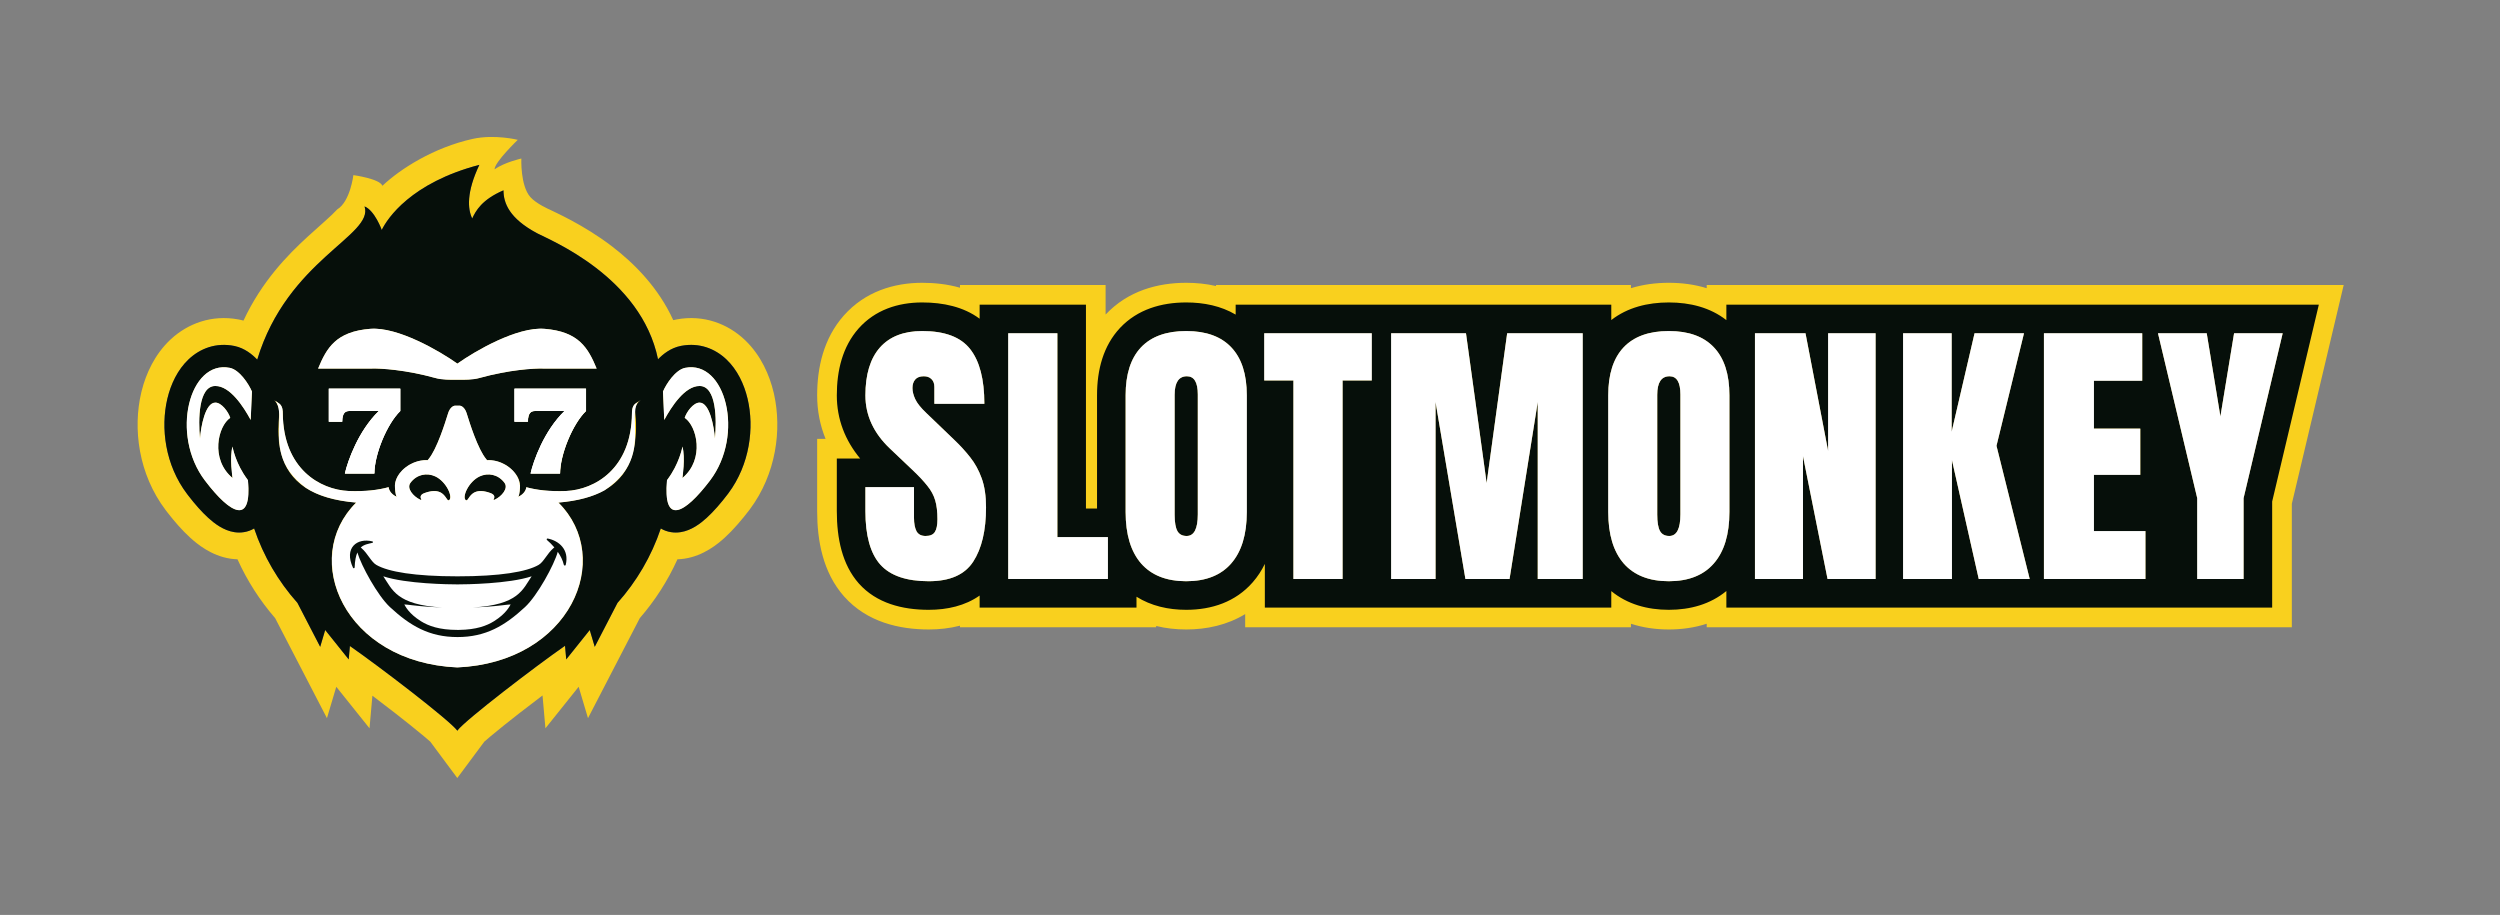
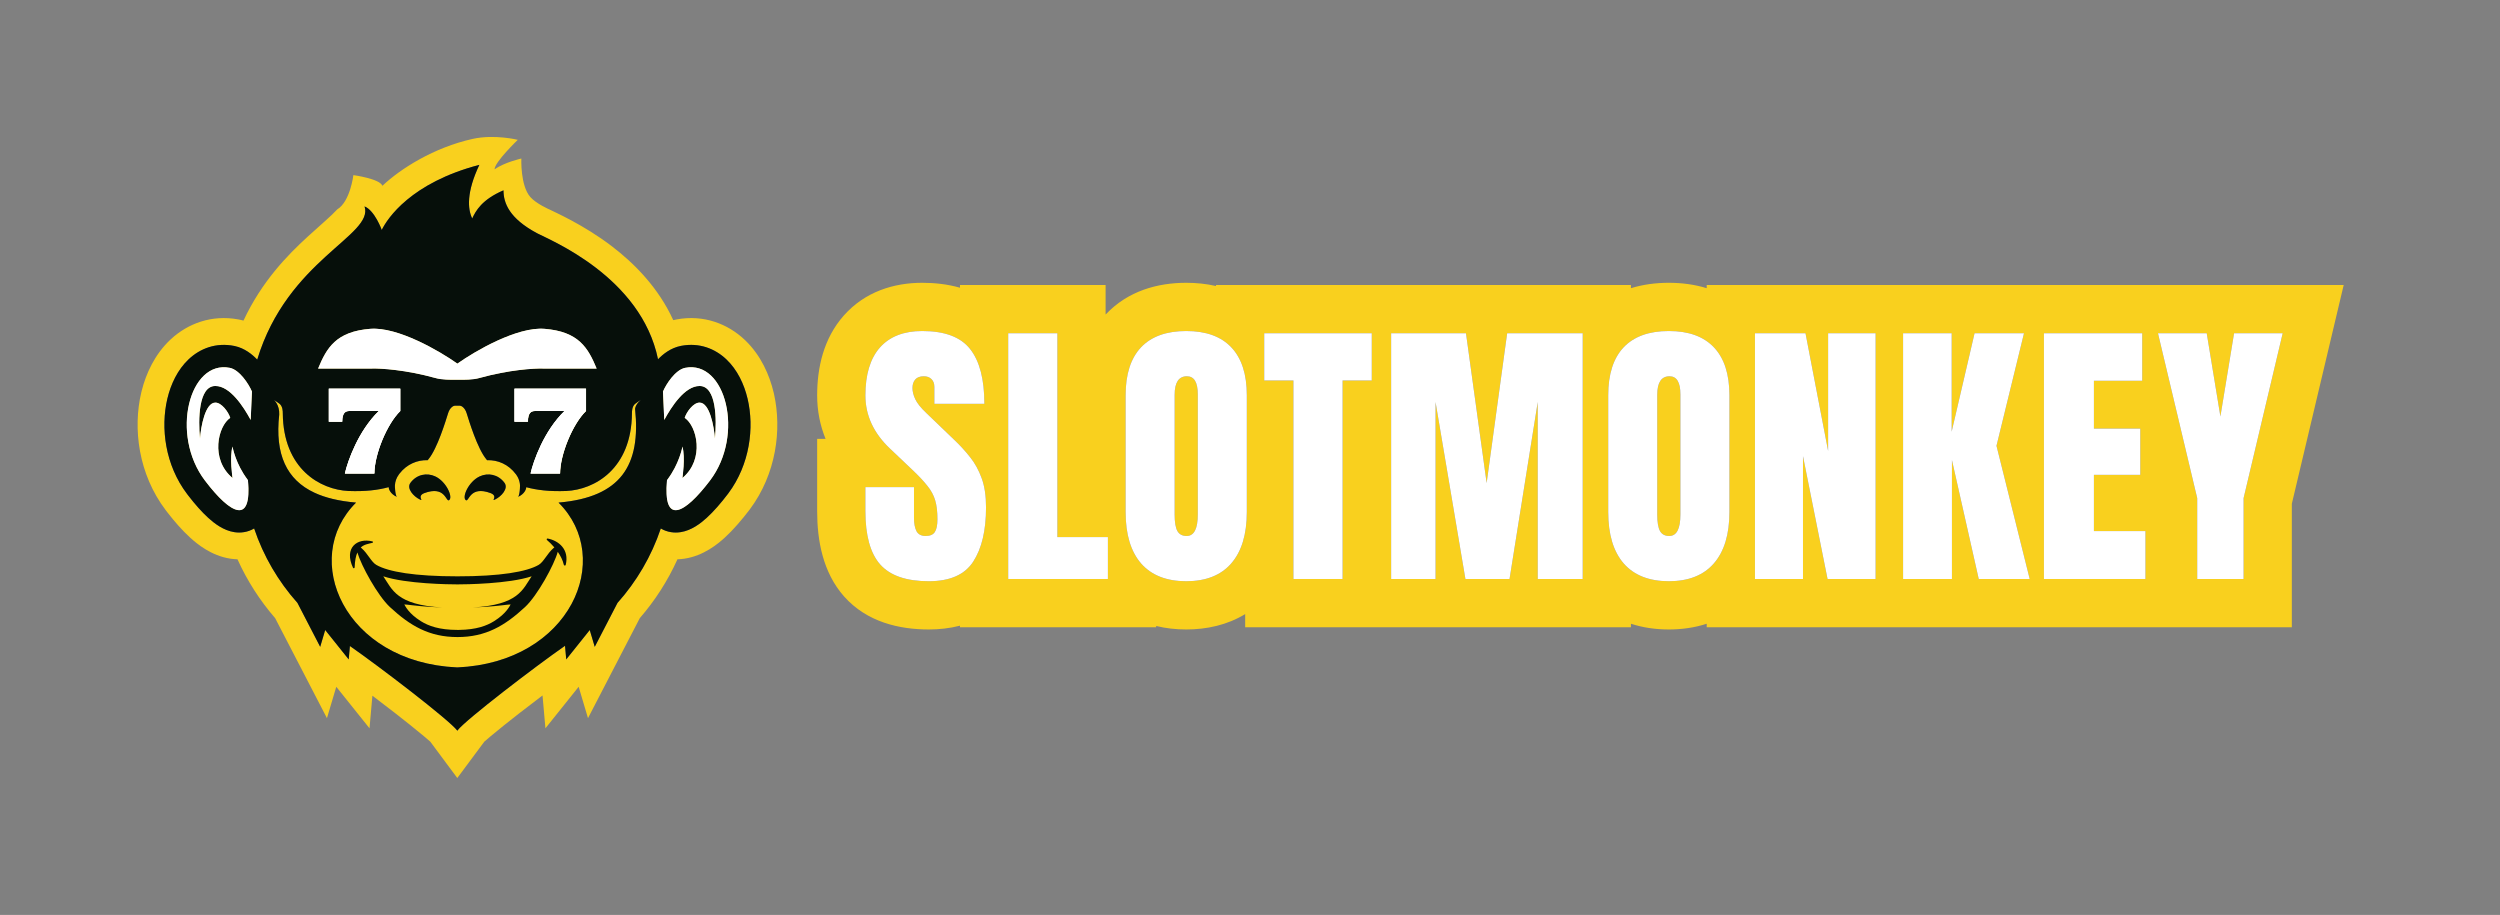
<svg xmlns="http://www.w3.org/2000/svg" width="2798" height="1024" viewBox="0 0 2798 1024" fill="none">
  <rect x="0" y="0" width="2798" height="1024" fill="#808080" stroke="none" />
  <path d="M553.5 189.499C565 181.499 583.5 177.417 583.5 177.417C583.5 177.417 582.16 207.483 593.515 220.5C600.142 228.096 615.167 234.555 615.167 234.555C619.261 236.748 652.761 251.085 685.063 275.816C709.864 294.803 736.858 321.842 753.502 358.299C754.345 358.098 756.596 357.642 757.463 357.469C787.694 351.924 814.649 362.485 833.566 380.406L834.392 381.198C851.611 397.898 861.194 419.52 865.891 439.378L866.321 441.25C875.106 480.733 868.839 530.416 839.139 570.156C830.693 581.269 820.754 592.983 811.141 601.735C803.55 608.645 787.752 621.922 766.258 625.233C763.695 625.627 760.999 625.882 758.206 625.963C747.357 650.002 733.101 672.152 716.062 691.803L658.078 803.764L647.635 768.639L610.447 815.112L607.187 778.348C598.746 784.72 590.068 791.364 581.708 797.87C569.474 807.392 558.146 816.445 549.393 823.775C546.386 826.294 543.944 828.399 542 830.108L511.806 870.765L481.616 830.109C479.693 828.418 477.283 826.34 474.318 823.856C465.618 816.566 454.352 807.561 442.174 798.078C433.852 791.6 425.207 784.981 416.789 778.623L413.557 815.118L376.364 768.64L365.922 803.762L307.934 691.801C290.897 672.151 276.64 650.001 265.792 625.963C262.997 625.882 260.299 625.628 257.734 625.233H257.732C236.238 621.922 220.439 608.646 212.848 601.736L212.847 601.735C203.82 593.516 195.161 583.549 187.181 573.216L187.145 573.169L187.11 573.122L185.639 571.202L185.604 571.158L185.57 571.112C154.768 530.583 148.619 479.454 158.098 439.378L158.56 437.482C163.491 417.835 173.238 396.685 190.423 380.406L191.331 379.557C210.214 362.139 236.792 352.025 266.483 357.461L267.922 357.737L268.051 357.762L268.18 357.789L268.972 357.955L269.097 357.982C270.259 358.235 271.4 358.514 272.519 358.818C292.848 315.238 321.395 285.87 344.489 264.766C360.102 250.498 370.546 241.897 377.487 234.318C392 225.499 395.5 195.999 395.5 195.999C395.5 195.999 425 199.999 428.017 207.933C448.17 188.837 485.565 165.128 528.912 155.475C553.5 150 579.5 156.499 579.5 156.499C579.5 156.499 553.5 181.499 553.5 189.499ZM536.5 184.499C460 204.499 433.5 244.499 427.254 257.362C427.235 257.277 419.423 235.621 408 230.999C418.815 263.508 321.83 290.434 287.887 402.47C282.287 396.604 273.822 389.711 262.721 387.296L262.056 387.158C241.935 383.146 224.06 389.865 211.055 402.185C198.747 413.844 191.155 429.958 187.293 446.284C179.599 478.81 184.771 520.48 209.455 552.959L210.926 554.879C218.286 564.41 225.757 572.917 233.044 579.551C239.872 585.768 250.076 593.7 262.3 595.582C269.045 596.621 277.01 595.873 284.436 591.458C294.881 622.556 311.521 650.81 332.889 674.751L358.36 723.93L363.954 705.117L390.27 738.002L391.598 723.008C425.023 746.271 502.184 805.319 511.616 817.481V818.001C511.675 817.915 511.739 817.825 511.807 817.733C511.876 817.825 511.941 817.915 512 818.001V817.48C521.471 805.272 599.154 745.84 632.378 722.755L633.729 738.002L660.046 705.117L665.639 723.93L691.108 674.753C712.476 650.813 729.116 622.56 739.56 591.464C746.985 595.875 754.947 596.621 761.69 595.582C773.914 593.699 784.118 585.767 790.946 579.551C798.719 572.475 807.275 562.504 815.109 552.197C839.299 519.83 844.33 478.556 836.697 446.284C832.835 429.958 825.243 413.844 812.935 402.185C800.133 390.058 782.612 383.357 762.876 386.977L761.934 387.158C750.746 389.389 742.179 396.193 736.466 402.091C717.681 310.947 618.181 269.794 601.721 261.375L601 260.999C570.2 244.499 563.5 227.499 563.5 212.999C539.124 223.496 532.502 235.999 528.5 244.499C523.3 233.899 522 214.999 536.5 184.499ZM717.383 447.438C717.383 447.438 711.5 452.001 710.779 457.499C717.383 520.499 695.197 556.468 625.116 562.501C688.083 624.97 638.665 741.382 511.807 746.992L510.324 746.921C384.565 740.474 335.778 624.726 398.5 562.501C379.271 560.846 364.096 557.082 352.051 551.499C320.774 537.004 307.5 508.499 312.5 463.999C312.999 453.021 306.624 447.609 306.599 447.588C309.09 449.401 311.58 450.784 313 452.001C316.499 455.001 316.5 460.501 316.5 462.501C317 525.001 358.5 548.001 390 549.501C408.749 550.251 423.405 548.435 435.004 545.202C435.08 547.561 436.952 552.787 444 556.001C442.835 554.23 442.342 550.434 442.139 547.111C441.979 545.782 441.922 544.408 442.003 543.002C442.235 539.098 443.522 534.911 446.525 530.853L447.09 530.107C455.331 519.461 467.099 514.656 478.652 515.032C478.941 514.678 479.223 514.334 479.5 514.001C489.5 502.001 499 470.502 501.5 462.501C503.499 456.103 507.333 454.169 509 454.001H514.779C516.446 454.169 520.28 456.103 522.279 462.501C524.779 470.502 534.279 502.001 544.279 514.001C544.559 514.337 544.843 514.685 545.135 515.041C557.022 514.589 569.163 519.619 577.475 530.853L577.857 531.382C581.636 536.763 582.454 542.262 581.859 547.144C581.655 550.459 581.161 554.236 580 556.001C586.987 552.814 588.888 547.649 588.994 545.263C600.559 548.457 615.148 550.247 633.779 549.501C665.279 548.001 706.779 525.001 707.279 462.501C707.279 460.501 707.28 455.001 710.779 452.001C712.238 450.751 714.825 449.325 717.383 447.438ZM229.358 537.832C190.169 486.268 211.979 402.666 257.166 411.675C268.105 413.858 278.354 429.698 281.995 438.208L280.566 470.037C272.486 455.033 257.498 432.004 241.021 432.002C222.064 432.003 221.809 469.671 223.831 490.765C224.842 477.372 229.697 450.587 241.021 450.585C248.099 450.587 255.683 461.133 257.705 467.661C244.055 476.703 234.955 513.868 260.233 534.961C260.217 534.854 256.703 511.831 260.233 499.805C260.259 499.962 262.644 514.216 272.466 530.066C277.5 537.499 277.5 537.499 277.5 537.499C278.204 542.959 278.709 554.76 276.64 562.2C271.368 581.167 252.17 567.847 229.358 537.832ZM766.823 411.675C812.009 402.666 833.819 486.268 794.631 537.832L793.262 539.618C771.063 568.356 752.53 580.776 747.354 562.223C746 557.368 745.5 547.499 746.5 537.499C746.503 537.495 746.624 537.315 751.534 530.046C761.344 514.206 763.729 499.964 763.756 499.805C767.284 511.826 763.775 534.835 763.756 534.961C789.033 513.868 779.934 476.703 766.284 467.661C768.306 461.133 775.89 450.586 782.968 450.585C794.292 450.587 799.147 477.372 800.158 490.765C802.18 469.671 801.925 432.004 782.968 432.002C766.491 432.003 751.503 455.033 743.423 470.037L741.994 438.208C745.635 429.698 755.884 413.857 766.823 411.675ZM487.112 533.172C477.874 528.871 466.463 530.806 459.387 540.369C454.698 546.706 462.836 555.622 469.876 559.003C475.15 561.536 466 555.501 474.705 551.957C475.413 551.691 476.101 551.45 476.769 551.232C476.769 551.232 479.618 550.32 481.5 549.999C483.786 549.61 486 549.512 487.426 549.62C498.893 550.492 499.808 561.702 502.622 559.785C507.273 556.616 499.657 539.014 487.112 533.172ZM564.613 540.369C557.537 530.806 546.125 528.872 536.888 533.172C524.342 539.014 516.726 556.617 521.378 559.785C524.191 561.7 525.106 550.492 536.573 549.62C536.573 549.62 538.665 549.528 540 549.62C542.886 549.821 547.231 551.233 547.231 551.233C547.899 551.45 548.587 551.691 549.295 551.957C557.999 555.502 548.849 561.537 554.124 559.003C561.163 555.622 569.301 546.706 564.613 540.369ZM448 435.001V460.001C433 474.502 419 508.802 419 530.001H386C389.167 515.835 401.2 482.001 424 460.001H391C387 460.002 383 461.502 383 472.001H368V435.001H448ZM656 435.001V460.001C641 474.502 627 508.802 627 530.001H594C597.167 515.835 609.2 482.001 632 460.001H599C595 460.002 591 461.502 591 472.001H576V435.001H656ZM511.889 406.966C531.685 392.905 578.594 365.611 609.279 368.001C647.778 371.002 658.279 389.502 667.779 412.501H607.779C597.945 412.168 569.978 413.802 536.779 423.001C528.885 425.369 517.582 425.011 512 425.001C506.418 425.011 494.894 425.369 487 423.001C453.801 413.802 425.834 412.168 416 412.501H356C365.5 389.502 376.001 371.002 414.5 368.001C445.185 365.611 492.094 392.906 511.889 406.966Z" fill="#F9D01E" />
  <path d="M459.387 540.37C466.463 530.806 477.874 528.872 487.112 533.173C499.657 539.014 507.273 556.617 502.622 559.786C499.003 562.25 498.526 543.003 474.705 551.958C466 555.502 475.15 561.537 469.876 559.004C462.836 555.623 454.698 546.707 459.387 540.37Z" fill="#060F0A" />
  <path d="M536.888 533.173C546.126 528.872 557.537 530.806 564.613 540.37C569.301 546.707 561.163 555.622 554.124 559.004C548.849 561.538 557.999 555.502 549.295 551.958C525.474 543.002 524.996 562.249 521.378 559.786C516.726 556.618 524.342 539.014 536.888 533.173Z" fill="#060F0A" />
-   <path fill-rule="evenodd" clip-rule="evenodd" d="M536.5 184.5C522 215 523.3 233.9 528.5 244.5C532.502 236 539.124 223.497 563.5 213C563.5 227.5 570.2 244.5 601 261C615.001 268.5 717.383 309.5 736.466 402.092C742.179 396.193 750.746 389.39 761.934 387.158L762.876 386.978C782.612 383.357 800.133 390.058 812.935 402.186C825.243 413.845 832.835 429.958 836.697 446.284C844.331 478.556 839.299 519.831 815.109 552.197L814.535 552.96C806.701 563.267 798.719 572.476 790.946 579.552C784.118 585.768 773.914 593.7 761.69 595.583C754.947 596.621 746.985 595.875 739.56 591.465C729.116 622.561 712.476 650.813 691.108 674.754L665.64 723.931L660.046 705.117L633.729 738.003L632.378 722.756C599.154 745.841 521.471 805.272 512 817.48V818.002C511.941 817.916 511.876 817.826 511.807 817.733C511.739 817.826 511.675 817.916 511.616 818.002V817.481C502.184 805.32 425.023 746.272 391.599 723.009L390.27 738.003L363.954 705.117L358.36 723.931L332.89 674.752C311.521 650.81 294.881 622.557 284.436 591.459C277.01 595.874 269.046 596.622 262.3 595.583C250.076 593.7 239.873 585.768 233.044 579.552C225.757 572.918 218.286 564.41 210.926 554.88L209.455 552.96C184.771 520.481 179.599 478.81 187.293 446.284C191.155 429.958 198.747 413.845 211.055 402.186C224.06 389.866 241.935 383.146 262.056 387.158L262.721 387.297C273.822 389.712 282.287 396.605 287.887 402.471C321.83 290.435 418.815 263.509 408 231C419.423 235.621 427.235 257.278 427.254 257.362C433.5 244.5 460 204.5 536.5 184.5ZM717.383 447.438C714.825 449.325 712.238 450.752 710.779 452.002C707.28 455.002 707.279 460.502 707.279 462.502C706.779 525.001 665.279 548.002 633.779 549.502C615.148 550.247 600.559 548.458 588.994 545.264C588.888 547.65 586.987 552.814 580 556.002C581.161 554.236 581.655 550.46 581.859 547.145C582.454 542.263 581.636 536.763 577.857 531.383L577.475 530.854C569.163 519.619 557.022 514.59 545.135 515.042C544.843 514.685 544.559 514.338 544.279 514.002C534.279 502.002 524.779 470.502 522.279 462.502C520.28 456.103 516.446 454.169 514.779 454.002H509C507.333 454.169 503.5 456.103 501.5 462.502C499 470.502 489.5 502.002 479.5 514.002C479.223 514.335 478.941 514.679 478.652 515.032C467.099 514.657 455.331 519.462 447.09 530.107L446.525 530.854C443.522 534.912 442.237 539.052 442.005 542.956L442.003 542.958C442.003 542.973 442.003 542.988 442.003 543.003C441.922 544.408 441.979 545.782 442.139 547.111C442.342 550.435 442.835 554.231 444 556.002C436.952 552.787 435.08 547.562 435.004 545.203C423.405 548.435 408.749 550.252 390 549.502C358.5 548.002 317 525.001 316.5 462.502C316.5 460.502 316.499 455.002 313 452.002C311.58 450.785 309.09 449.402 306.599 447.589C306.599 447.589 313 453 312.5 464C307.5 508.5 320.774 537.004 352.051 551.5C364.096 557.083 379.271 560.846 398.5 562.502C335.532 624.97 384.95 741.383 511.807 746.992C638.665 741.383 688.083 624.971 625.116 562.502C695.197 556.468 717.383 520.5 710.779 457.5C711.5 452.002 717.383 447.438 717.383 447.438ZM257.166 411.676C211.979 402.666 190.169 486.269 229.358 537.833C252.17 567.847 271.368 581.168 276.641 562.2C278.709 554.76 278.204 542.96 277.5 537.5C277.5 537.5 277.5 537.5 272.466 530.066C262.644 514.216 260.259 499.961 260.233 499.806C256.703 511.832 260.217 534.855 260.233 534.962C234.955 513.868 244.055 476.704 257.705 467.662C255.683 461.133 248.099 450.587 241.021 450.586C229.697 450.587 224.842 477.373 223.831 490.766C221.809 469.672 222.064 432.004 241.021 432.003C257.498 432.004 272.487 455.033 280.566 470.038L281.995 438.209C278.354 429.699 268.105 413.858 257.166 411.676ZM794.631 537.833C833.82 486.269 812.01 402.667 766.823 411.676C755.884 413.858 745.636 429.698 741.994 438.209L743.423 470.038C751.503 455.033 766.491 432.004 782.968 432.003C801.925 432.004 802.18 469.672 800.158 490.766C799.147 477.373 794.292 450.587 782.968 450.586C775.89 450.587 768.306 461.133 766.284 467.662C779.934 476.704 789.033 513.868 763.756 534.962C763.775 534.838 767.285 511.827 763.756 499.806C763.729 499.965 761.344 514.207 751.534 530.047C746.5 537.5 746.5 537.5 746.5 537.5C745.5 547.5 746 557.368 747.354 562.224C752.531 580.777 771.063 568.356 793.262 539.619L794.631 537.833ZM368 472.002H383C383 461.503 387 460.002 391 460.002H424C401.2 482.002 389.167 515.835 386 530.002H419C419 508.802 433 474.502 448 460.002V435.002H368V472.002ZM576 472.002H591C591 461.503 595 460.002 599 460.002H632C609.2 482.002 597.167 515.835 594 530.002H627C627 508.802 641 474.502 656 460.002V435.002H576V472.002ZM609.279 368.002C578.594 365.611 531.795 392.829 512 406.89V407.045C511.964 407.019 511.926 406.993 511.89 406.967C511.853 406.993 511.815 407.019 511.779 407.045V406.89C491.984 392.829 445.185 365.611 414.5 368.002C376.001 371.002 365.5 389.502 356 412.502H416C425.834 412.169 453.801 413.802 487 423.002C494.894 425.37 506.197 425.013 511.779 425.003L512 425.002C517.582 425.012 528.885 425.37 536.779 423.002C569.978 413.802 597.945 412.169 607.779 412.502H667.779C658.279 389.502 647.778 371.002 609.279 368.002Z" fill="#060F0A" />
-   <path fill-rule="evenodd" clip-rule="evenodd" d="M308.248 448.735C308.799 449.105 309.339 449.456 309.854 449.791C311.11 450.608 312.221 451.331 313.005 452.003C316.505 455.003 316.505 460.503 316.505 462.503C317.005 525.004 358.505 548.005 390.005 549.505C408.754 550.255 423.408 548.44 435.007 545.208C435.084 547.567 436.959 552.791 444.005 556.005C442.276 553.376 442.023 546.287 442.006 542.902C442.028 542.015 442.532 531.724 454.005 523.004C466.505 513.504 478.651 515.04 478.651 515.04C478.942 514.684 479.226 514.339 479.505 514.004C489.062 502.536 498.162 473.256 501.132 463.701L501.304 463.148C501.375 462.919 501.442 462.704 501.505 462.503C503.505 456.103 507.338 454.17 509.005 454.003H514.784C516.451 454.17 520.284 456.103 522.284 462.503C522.395 462.858 522.519 463.258 522.657 463.701C525.627 473.256 534.727 502.536 544.284 514.004C544.563 514.339 544.847 514.684 545.138 515.04C545.138 515.04 557.284 513.504 569.784 523.004C581.784 532.124 581.784 542.964 581.784 542.964C581.857 542.99 581.93 543.017 582.003 543.043C581.979 546.481 581.71 553.412 580.005 556.005C586.991 552.818 588.893 547.656 589 545.268C600.565 548.463 615.153 550.25 633.784 549.505C665.284 548.005 706.784 525.004 707.284 462.503C707.284 460.503 707.284 455.003 710.784 452.003C711.568 451.331 712.679 450.608 713.936 449.791C713.97 449.768 714.005 449.746 714.04 449.723C710.05 455.687 710.336 464.608 710.674 475.137C711.37 496.813 712.284 525.302 676.571 548.833C663.787 555.893 647.045 560.598 624.931 562.505C687.793 624.975 638.458 741.392 511.814 747C385.171 741.392 335.836 624.975 398.697 562.505C373.838 560.361 355.766 554.682 342.476 546.095C310.796 523.12 311.667 495.978 312.335 475.137C312.692 464.009 312.992 454.677 308.248 448.735ZM471.386 558.718C470.735 557.213 469.399 554.123 474.71 551.961C491.478 545.656 496.679 553.327 499.551 557.563C500.759 559.345 501.555 560.519 502.627 559.789C507.279 556.621 499.663 539.017 487.117 533.176C477.879 528.874 466.468 530.808 459.391 540.372C454.702 546.71 462.841 555.625 469.881 559.007C471.938 559.995 471.802 559.68 471.386 558.718ZM552.624 558.718C553.275 557.213 554.611 554.123 549.3 551.961C532.531 545.656 527.33 553.327 524.459 557.563C523.251 559.345 522.455 560.519 521.383 559.789C516.73 556.621 524.346 539.017 536.892 533.176C546.13 528.874 557.542 530.808 564.618 540.372C569.307 546.71 561.168 555.625 554.129 559.007C552.072 559.995 552.208 559.68 552.624 558.718Z" fill="white" />
+   <path fill-rule="evenodd" clip-rule="evenodd" d="M536.5 184.5C522 215 523.3 233.9 528.5 244.5C532.502 236 539.124 223.497 563.5 213C563.5 227.5 570.2 244.5 601 261C615.001 268.5 717.383 309.5 736.466 402.092C742.179 396.193 750.746 389.39 761.934 387.158L762.876 386.978C782.612 383.357 800.133 390.058 812.935 402.186C825.243 413.845 832.835 429.958 836.697 446.284C844.331 478.556 839.299 519.831 815.109 552.197L814.535 552.96C806.701 563.267 798.719 572.476 790.946 579.552C784.118 585.768 773.914 593.7 761.69 595.583C754.947 596.621 746.985 595.875 739.56 591.465C729.116 622.561 712.476 650.813 691.108 674.754L665.64 723.931L660.046 705.117L633.729 738.003L632.378 722.756C599.154 745.841 521.471 805.272 512 817.48C511.941 817.916 511.876 817.826 511.807 817.733C511.739 817.826 511.675 817.916 511.616 818.002V817.481C502.184 805.32 425.023 746.272 391.599 723.009L390.27 738.003L363.954 705.117L358.36 723.931L332.89 674.752C311.521 650.81 294.881 622.557 284.436 591.459C277.01 595.874 269.046 596.622 262.3 595.583C250.076 593.7 239.873 585.768 233.044 579.552C225.757 572.918 218.286 564.41 210.926 554.88L209.455 552.96C184.771 520.481 179.599 478.81 187.293 446.284C191.155 429.958 198.747 413.845 211.055 402.186C224.06 389.866 241.935 383.146 262.056 387.158L262.721 387.297C273.822 389.712 282.287 396.605 287.887 402.471C321.83 290.435 418.815 263.509 408 231C419.423 235.621 427.235 257.278 427.254 257.362C433.5 244.5 460 204.5 536.5 184.5ZM717.383 447.438C714.825 449.325 712.238 450.752 710.779 452.002C707.28 455.002 707.279 460.502 707.279 462.502C706.779 525.001 665.279 548.002 633.779 549.502C615.148 550.247 600.559 548.458 588.994 545.264C588.888 547.65 586.987 552.814 580 556.002C581.161 554.236 581.655 550.46 581.859 547.145C582.454 542.263 581.636 536.763 577.857 531.383L577.475 530.854C569.163 519.619 557.022 514.59 545.135 515.042C544.843 514.685 544.559 514.338 544.279 514.002C534.279 502.002 524.779 470.502 522.279 462.502C520.28 456.103 516.446 454.169 514.779 454.002H509C507.333 454.169 503.5 456.103 501.5 462.502C499 470.502 489.5 502.002 479.5 514.002C479.223 514.335 478.941 514.679 478.652 515.032C467.099 514.657 455.331 519.462 447.09 530.107L446.525 530.854C443.522 534.912 442.237 539.052 442.005 542.956L442.003 542.958C442.003 542.973 442.003 542.988 442.003 543.003C441.922 544.408 441.979 545.782 442.139 547.111C442.342 550.435 442.835 554.231 444 556.002C436.952 552.787 435.08 547.562 435.004 545.203C423.405 548.435 408.749 550.252 390 549.502C358.5 548.002 317 525.001 316.5 462.502C316.5 460.502 316.499 455.002 313 452.002C311.58 450.785 309.09 449.402 306.599 447.589C306.599 447.589 313 453 312.5 464C307.5 508.5 320.774 537.004 352.051 551.5C364.096 557.083 379.271 560.846 398.5 562.502C335.532 624.97 384.95 741.383 511.807 746.992C638.665 741.383 688.083 624.971 625.116 562.502C695.197 556.468 717.383 520.5 710.779 457.5C711.5 452.002 717.383 447.438 717.383 447.438ZM257.166 411.676C211.979 402.666 190.169 486.269 229.358 537.833C252.17 567.847 271.368 581.168 276.641 562.2C278.709 554.76 278.204 542.96 277.5 537.5C277.5 537.5 277.5 537.5 272.466 530.066C262.644 514.216 260.259 499.961 260.233 499.806C256.703 511.832 260.217 534.855 260.233 534.962C234.955 513.868 244.055 476.704 257.705 467.662C255.683 461.133 248.099 450.587 241.021 450.586C229.697 450.587 224.842 477.373 223.831 490.766C221.809 469.672 222.064 432.004 241.021 432.003C257.498 432.004 272.487 455.033 280.566 470.038L281.995 438.209C278.354 429.699 268.105 413.858 257.166 411.676ZM794.631 537.833C833.82 486.269 812.01 402.667 766.823 411.676C755.884 413.858 745.636 429.698 741.994 438.209L743.423 470.038C751.503 455.033 766.491 432.004 782.968 432.003C801.925 432.004 802.18 469.672 800.158 490.766C799.147 477.373 794.292 450.587 782.968 450.586C775.89 450.587 768.306 461.133 766.284 467.662C779.934 476.704 789.033 513.868 763.756 534.962C763.775 534.838 767.285 511.827 763.756 499.806C763.729 499.965 761.344 514.207 751.534 530.047C746.5 537.5 746.5 537.5 746.5 537.5C745.5 547.5 746 557.368 747.354 562.224C752.531 580.777 771.063 568.356 793.262 539.619L794.631 537.833ZM368 472.002H383C383 461.503 387 460.002 391 460.002H424C401.2 482.002 389.167 515.835 386 530.002H419C419 508.802 433 474.502 448 460.002V435.002H368V472.002ZM576 472.002H591C591 461.503 595 460.002 599 460.002H632C609.2 482.002 597.167 515.835 594 530.002H627C627 508.802 641 474.502 656 460.002V435.002H576V472.002ZM609.279 368.002C578.594 365.611 531.795 392.829 512 406.89V407.045C511.964 407.019 511.926 406.993 511.89 406.967C511.853 406.993 511.815 407.019 511.779 407.045V406.89C491.984 392.829 445.185 365.611 414.5 368.002C376.001 371.002 365.5 389.502 356 412.502H416C425.834 412.169 453.801 413.802 487 423.002C494.894 425.37 506.197 425.013 511.779 425.003L512 425.002C517.582 425.012 528.885 425.37 536.779 423.002C569.978 413.802 597.945 412.169 607.779 412.502H667.779C658.279 389.502 647.778 371.002 609.279 368.002Z" fill="#060F0A" />
  <path d="M512.005 407.045L511.894 406.966L511.784 407.045V406.887C491.988 392.826 445.19 365.61 414.505 368.001C376.005 371.001 365.505 389.502 356.005 412.502H416.005C425.838 412.169 453.805 413.802 487.005 423.002C494.095 425.13 503.935 425.057 509.91 425.013L509.915 425.013C510.59 425.008 511.217 425.004 511.784 425.003L512.005 425.002C512.539 425.003 513.126 425.008 513.758 425.012L513.877 425.013H513.879C519.854 425.057 529.693 425.13 536.784 423.002C569.984 413.802 597.951 412.169 607.784 412.502H667.784C658.284 389.502 647.784 371.001 609.284 368.001C578.599 365.61 531.801 392.826 512.005 406.887V407.045Z" fill="white" />
  <path d="M368.005 435.003H448.005V460.003C433.005 474.503 419.005 508.804 419.005 530.004H386.005C389.172 515.837 401.205 482.003 424.005 460.003H391.005C387.005 460.003 383.005 461.503 383.005 472.003H368.005V435.003Z" fill="white" />
  <path d="M575.784 435.003H655.784V460.003C640.784 474.503 626.784 508.804 626.784 530.004H593.784C596.951 515.837 608.984 482.003 631.784 460.003H598.784C594.784 460.003 590.784 461.503 590.784 472.003H575.784V435.003Z" fill="white" />
  <path d="M282 438.208C278.358 429.698 268.111 413.856 257.172 411.675C211.984 402.664 190.174 486.27 229.364 537.835C258.662 576.384 282 587.398 277.531 537.835L277.548 537.452C263.369 518.851 260.238 499.806 260.238 499.806C256.699 511.86 260.238 534.964 260.238 534.964C234.959 513.869 244.06 476.703 257.711 467.662C255.688 461.133 248.104 450.586 241.027 450.586C229.702 450.586 224.848 477.373 223.837 490.766C221.814 469.671 222.068 432.002 241.027 432.003C257.503 432.003 272.492 455.028 280.572 470.034L282 438.208Z" fill="white" />
  <path d="M742 438.208C745.642 429.698 755.889 413.856 766.828 411.675C812.016 402.664 833.826 486.27 794.636 537.835C765.338 576.384 742 587.398 746.469 537.835L746.452 537.452C760.631 518.851 763.762 499.806 763.762 499.806C767.301 511.86 763.762 534.964 763.762 534.964C789.041 513.869 779.94 476.703 766.289 467.662C768.312 461.133 775.896 450.586 782.973 450.586C794.298 450.586 799.152 477.373 800.163 490.766C802.186 469.671 801.932 432.002 782.973 432.003C766.497 432.003 751.508 455.028 743.428 470.034L742 438.208Z" fill="white" />
  <path d="M368.005 435.004H448.005V460.004C433.005 474.505 419.005 508.805 419.005 530.006H386.005C389.172 515.839 401.205 482.005 424.005 460.004H391.005C387.005 460.004 383.005 461.504 383.005 472.005H368.005V435.004Z" fill="white" />
  <path d="M575.784 435.004H655.784V460.004C640.784 474.505 626.784 508.805 626.784 530.006H593.784C596.951 515.839 608.984 482.005 631.784 460.004H598.784C594.784 460.004 590.784 461.504 590.784 472.005H575.784V435.004Z" fill="white" />
  <path fill-rule="evenodd" clip-rule="evenodd" d="M612.209 604.412C611.442 603.761 611.955 602.521 612.943 602.712C625.231 605.089 637.426 614.862 633.136 632.282C632.875 633.334 631.26 633.165 631.022 632.106C629.874 626.956 627.316 622.001 624.246 617.591C620.301 632.038 601.545 666.509 587.583 679.446C565.084 700.292 543.739 713.001 512 713.001C512 713 512 712.998 512 712.997C480.268 712.994 458.927 700.287 436.431 679.443C422.702 666.723 404.338 633.184 399.977 618.331C398.319 622.106 397.204 627.42 396.926 635.025C396.888 636.054 395.526 636.388 395.09 635.454C384.671 613.132 399.696 601.685 416.773 605.919C417.687 606.146 417.695 607.3 416.783 607.534C412.351 608.673 407.533 609.208 403.744 612.789C404.02 613.005 404.31 613.241 404.612 613.499C411.636 619.5 415.508 628.979 421.212 632.251C434.72 639.999 464.223 645.03 512.014 645.03C559.797 645.029 589.295 640 602.802 632.253C608.506 628.981 612.378 619.503 619.401 613.502C619.767 613.19 620.114 612.91 620.441 612.66C617.636 609.358 614.714 606.539 612.209 604.412ZM595 645C569.462 653.5 521.045 654.054 512 654.054C502.955 654.054 454.538 653.5 429 645C438.965 659.786 443.76 677 494.855 679.883C491.846 679.782 487.509 679.593 481.827 679.237C464.756 678.165 455.84 676.5 452.5 676.5C453.613 678.384 457.362 686.679 471.116 695.266C479.5 700.5 491.5 705 512 705L513.897 704.988C533.246 704.719 544.762 700.336 552.884 695.266C566.638 686.679 570.387 678.384 571.5 676.5C568.16 676.5 559.244 678.165 542.173 679.237C536.491 679.593 532.153 679.782 529.144 679.883C580.24 677.001 585.035 659.786 595 645Z" fill="#060F0A" />
  <path d="M1867.75 316.5C1881.94 316.5 1896.35 318.279 1910.15 322.546V319H2623.06L2565.01 563.847V702H1910.15V698.093C1896.5 702.544 1882.13 704.5 1867.75 704.5C1853.36 704.5 1838.99 702.542 1825.35 698.103V702H1393.61V687.29C1373.58 699.506 1350.6 704.5 1327.61 704.5C1316.27 704.5 1304.94 703.283 1293.96 700.593V702H1074.4V700.276C1062.88 703.244 1051.04 704.5 1039.5 704.5C1006.73 704.5 970.426 696.405 944.82 667.688L944.653 667.5C920.817 640.515 914.562 604.676 914.562 572.062V491.188H923.975C917.879 476.19 914.562 459.923 914.562 442.531C914.562 411.54 921.678 378.901 944.301 353.232L944.386 353.137L944.472 353.041C968.153 326.428 1000.32 316.5 1032.16 316.5C1045.95 316.5 1060.42 318.024 1074.4 322.021V319H1237.4V352.058C1237.48 351.97 1237.56 351.88 1237.64 351.793L1237.81 351.615C1262.55 325.543 1295.58 316.5 1327.61 316.5C1338.72 316.5 1349.97 317.591 1360.95 320.111V319H1825.35V322.536C1839.14 318.282 1853.54 316.5 1867.75 316.5ZM1327.61 370.5C1305.42 370.5 1288.55 376.594 1276.99 388.781L1276.45 389.356C1265.35 401.528 1259.8 419.201 1259.8 442.375V573C1259.8 598.104 1265.58 617.323 1277.14 630.656C1288.81 643.885 1305.63 650.5 1327.61 650.5C1349.59 650.5 1366.36 643.885 1377.92 630.656C1389.59 617.323 1395.42 598.104 1395.42 573V442.375C1395.42 418.833 1389.64 400.969 1378.08 388.781C1366.62 376.594 1349.8 370.5 1327.61 370.5ZM1867.75 370.5C1845.56 370.5 1828.69 376.594 1817.12 388.781C1805.67 400.969 1799.94 418.833 1799.94 442.375V573C1799.94 598.104 1805.72 617.323 1817.28 630.656C1828.95 643.885 1845.77 650.5 1867.75 650.5C1889.73 650.5 1906.5 643.885 1918.06 630.656C1929.73 617.323 1935.56 598.104 1935.56 573V442.375C1935.56 418.833 1929.78 400.969 1918.22 388.781C1906.76 376.594 1889.94 370.5 1867.75 370.5ZM1414.95 373V425.812H1447.61V648H1502.61V425.812H1535.26V373H1414.95ZM1556.97 373V648H1606.66V449.875L1640.1 648H1689.47L1721.04 449.875V648H1771.35V373H1686.82L1663.85 540.656L1640.72 373H1556.97ZM2415.22 373L2459.13 557.531V648H2511.01V557.531L2554.76 373H2500.38L2485.07 466.125L2469.76 373H2415.22ZM2046.03 373V504.719L2020.71 373H1964.15V648H2017.9V510.5L2045.4 648H2099.15V373H2046.03ZM1128.4 373V648H1239.96V601.125H1183.4V373H1128.4ZM2287.58 373V648H2401.17V594.406H2343.51V531.438H2395.39V479.719H2343.51V426.125H2397.58V373H2287.58ZM1340.58 575.969C1340.52 591.906 1336.36 599.875 1328.08 599.875C1323.29 599.875 1319.85 598.052 1317.77 594.406C1315.82 590.891 1314.78 585.269 1314.66 577.542L1314.64 575.969V441.906C1314.64 428.052 1319.23 421.125 1328.39 421.125C1336.52 421.125 1340.58 427.896 1340.58 441.438V575.656L1340.58 575.969ZM1880.72 575.656C1880.72 591.802 1876.55 599.875 1868.22 599.875C1863.43 599.875 1859.99 598.052 1857.91 594.406C1855.82 590.656 1854.78 584.51 1854.78 575.969V441.906C1854.78 428.052 1859.36 421.125 1868.53 421.125C1876.66 421.125 1880.72 427.896 1880.72 441.438V575.656ZM1045.75 451.906H1101.69C1101.69 424.51 1096.38 404.094 1085.75 390.656C1075.23 377.219 1057.36 370.5 1032.16 370.5C1011.53 370.5 995.75 376.646 984.812 388.938C973.979 401.229 968.562 419.094 968.562 442.531C968.562 464.927 977.781 484.823 996.219 502.219L1020.91 525.656C1028.2 532.531 1033.88 538.573 1037.94 543.781C1042.1 548.885 1045.02 554.302 1046.69 560.031C1048.35 565.656 1049.19 572.688 1049.19 581.125C1049.19 587.792 1048.2 592.583 1046.22 595.5C1044.34 598.417 1040.91 599.875 1035.91 599.875C1031.11 599.875 1027.73 598.104 1025.75 594.562C1023.88 590.917 1022.94 585.917 1022.94 579.562V545.188H968.562V572.062C968.562 599.354 974.083 619.25 985.125 631.75C996.271 644.25 1014.4 650.5 1039.5 650.5C1063.15 650.5 1079.71 643.208 1089.19 628.625C1098.77 613.938 1103.56 593.677 1103.56 567.844C1103.56 555.031 1101.95 544.198 1098.72 535.344C1095.49 526.385 1091.22 518.573 1085.91 511.906C1080.59 505.135 1074.76 498.729 1068.41 492.688L1036.69 462.219C1030.54 456.385 1026.43 451.229 1024.34 446.75C1022.26 442.271 1021.22 438.104 1021.22 434.25C1021.22 430.396 1022.21 427.271 1024.19 424.875C1026.27 422.375 1029.5 421.125 1033.88 421.125C1037.52 421.125 1040.39 422.167 1042.47 424.25C1044.66 426.333 1045.75 429.25 1045.75 433V451.906ZM2129.92 648H2184.61V514.875L2214.61 648H2271.64L2234.46 498.938L2265.24 373H2209.92L2184.3 483.156V373H2129.92V648Z" fill="#F9D01E" />
-   <path d="M1867.75 370.5C1845.56 370.5 1828.69 376.594 1817.12 388.781C1805.67 400.969 1799.94 418.833 1799.94 442.375V573C1799.94 598.104 1805.72 617.323 1817.28 630.656C1828.95 643.885 1845.77 650.5 1867.75 650.5C1889.73 650.5 1906.5 643.885 1918.06 630.656C1929.73 617.323 1935.56 598.104 1935.56 573V442.375C1935.56 418.833 1929.78 400.969 1918.22 388.781C1906.76 376.594 1889.94 370.5 1867.75 370.5ZM1964.15 648H2017.9V510.5L2045.4 648H2099.15V373H2046.03V504.719L2020.71 373H1964.15V648ZM2415.22 373L2459.13 557.531V648H2511.01V557.531L2554.76 373H2500.38L2485.07 466.125L2469.76 373H2415.22ZM2287.58 373V648H2401.17V594.406H2343.51V531.438H2395.39V479.719H2343.51V426.125H2397.58V373H2287.58ZM1502.61 648V425.812H1535.26V373H1414.95V425.812H1447.61V648H1502.61ZM1128.4 373V648H1239.96V601.125H1183.4V373H1128.4ZM1340.58 575.969C1340.52 591.906 1336.36 599.875 1328.08 599.875L1327.64 599.87C1323.08 599.76 1319.79 597.938 1317.77 594.406C1315.82 590.891 1314.78 585.269 1314.66 577.542L1314.64 575.969V441.906C1314.64 428.052 1319.23 421.125 1328.39 421.125C1336.52 421.125 1340.58 427.896 1340.58 441.438V575.656L1340.58 575.969ZM1880.72 575.656C1880.72 591.802 1876.55 599.875 1868.22 599.875C1863.43 599.875 1859.99 598.052 1857.91 594.406C1855.82 590.656 1854.78 584.51 1854.78 575.969V441.906C1854.78 428.052 1859.36 421.125 1868.53 421.125C1876.66 421.125 1880.72 427.896 1880.72 441.438V575.656ZM968.562 442.531C968.562 464.927 977.781 484.823 996.219 502.219L1020.91 525.656C1028.2 532.531 1033.88 538.573 1037.94 543.781C1042.1 548.885 1045.02 554.302 1046.69 560.031C1048.35 565.656 1049.19 572.688 1049.19 581.125C1049.19 587.792 1048.2 592.583 1046.22 595.5C1044.34 598.417 1040.91 599.875 1035.91 599.875C1031.11 599.875 1027.73 598.104 1025.75 594.562C1023.88 590.917 1022.94 585.917 1022.94 579.562V545.188H968.562V572.062C968.562 599.354 974.083 619.25 985.125 631.75C996.271 644.25 1014.4 650.5 1039.5 650.5C1063.15 650.5 1079.71 643.208 1089.19 628.625C1098.77 613.938 1103.56 593.677 1103.56 567.844C1103.56 555.031 1101.95 544.198 1098.72 535.344C1095.49 526.385 1091.22 518.573 1085.91 511.906C1080.59 505.135 1074.76 498.729 1068.41 492.688L1036.69 462.219C1030.54 456.385 1026.43 451.229 1024.34 446.75C1022.26 442.271 1021.22 438.104 1021.22 434.25C1021.22 430.396 1022.21 427.271 1024.19 424.875C1026.27 422.375 1029.5 421.125 1033.88 421.125C1037.52 421.125 1040.39 422.167 1042.47 424.25C1044.66 426.333 1045.75 429.25 1045.75 433V451.906H1101.69C1101.69 424.51 1096.38 404.094 1085.75 390.656C1075.23 377.219 1057.36 370.5 1032.16 370.5C1011.53 370.5 995.75 376.646 984.812 388.938C973.979 401.229 968.562 419.094 968.562 442.531ZM1259.8 573C1259.8 598.104 1265.58 617.323 1277.14 630.656C1288.63 643.679 1305.11 650.292 1326.59 650.495L1327.61 650.5C1349.59 650.5 1366.36 643.885 1377.92 630.656C1389.41 617.531 1395.24 598.704 1395.42 574.173L1395.42 573V442.375C1395.42 418.833 1389.64 400.969 1378.08 388.781C1366.8 376.784 1350.32 370.692 1328.65 370.505L1327.61 370.5C1305.42 370.5 1288.55 376.594 1276.99 388.781L1276.45 389.356C1265.35 401.528 1259.8 419.201 1259.8 442.375V573ZM1215.4 569.125H1227.8V442.375C1227.8 414.017 1234.71 387.032 1253.67 366.862L1253.72 366.81L1253.77 366.757C1273.14 346.341 1299.59 338.5 1327.61 338.5C1347.5 338.5 1366.62 342.455 1382.95 352.101V341H1803.35V358.198C1821.47 344.112 1844.04 338.5 1867.75 338.5C1891.45 338.5 1914.06 344.114 1932.15 358.285V341H2595.23L2543.01 561.275V680H1932.15V661.462C1914.25 676.269 1891.74 682.5 1867.75 682.5C1843.76 682.5 1821.28 676.276 1803.35 661.552V680H1415.61V631.123C1412.03 638.499 1407.54 645.411 1402.01 651.729C1382.9 673.585 1356.32 682.5 1327.61 682.5C1307.38 682.5 1288.23 678.073 1271.96 667.854V680H1096.4V666.541C1080.21 677.971 1060.14 682.5 1039.5 682.5C1009.86 682.5 980.956 675.156 961.241 653.047L961.142 652.936C942.518 631.852 936.562 602.508 936.562 572.062V513.188H962.683C945.953 493.023 936.562 469.282 936.562 442.531C936.562 414.618 942.986 387.998 960.806 367.779L960.856 367.722L960.906 367.665C979.395 346.887 1004.89 338.5 1032.16 338.5C1055.47 338.5 1078.39 343.326 1096.4 356.729V341H1215.4V569.125ZM1556.97 648H1606.66V449.875L1640.1 648H1689.47L1721.04 449.875V648H1771.35V373H1686.82L1663.85 540.656L1640.72 373H1556.97V648ZM2129.92 648H2184.61V514.875L2214.61 648H2271.64L2234.46 498.938L2265.24 373H2209.92L2184.3 483.156V373H2129.92V648Z" fill="#060F0A" />
  <path d="M1039.5 650.5C1014.4 650.5 996.271 644.25 985.125 631.75C974.083 619.25 968.562 599.354 968.562 572.062V545.188H1022.94V579.562C1022.94 585.917 1023.88 590.917 1025.75 594.562C1027.73 598.104 1031.11 599.875 1035.91 599.875C1040.91 599.875 1044.34 598.417 1046.22 595.5C1048.2 592.583 1049.19 587.792 1049.19 581.125C1049.19 572.688 1048.35 565.656 1046.69 560.031C1045.02 554.302 1042.1 548.885 1037.94 543.781C1033.88 538.573 1028.2 532.531 1020.91 525.656L996.219 502.219C977.781 484.823 968.562 464.927 968.562 442.531C968.562 419.094 973.979 401.229 984.812 388.938C995.75 376.646 1011.53 370.5 1032.16 370.5C1057.36 370.5 1075.23 377.219 1085.75 390.656C1096.38 404.094 1101.69 424.51 1101.69 451.906H1045.75V433C1045.75 429.25 1044.66 426.333 1042.47 424.25C1040.39 422.167 1037.52 421.125 1033.88 421.125C1029.5 421.125 1026.27 422.375 1024.19 424.875C1022.21 427.271 1021.22 430.396 1021.22 434.25C1021.22 438.104 1022.26 442.271 1024.34 446.75C1026.43 451.229 1030.54 456.385 1036.69 462.219L1068.41 492.688C1074.76 498.729 1080.59 505.135 1085.91 511.906C1091.22 518.573 1095.49 526.385 1098.72 535.344C1101.95 544.198 1103.56 555.031 1103.56 567.844C1103.56 593.677 1098.77 613.938 1089.19 628.625C1079.71 643.208 1063.15 650.5 1039.5 650.5Z" fill="white" />
  <path d="M1128.4 648V373H1183.4V601.125H1239.96V648H1128.4Z" fill="white" />
  <path d="M1327.61 650.5C1305.63 650.5 1288.81 643.885 1277.14 630.656C1265.58 617.323 1259.8 598.104 1259.8 573V442.375C1259.8 418.833 1265.53 400.969 1276.99 388.781C1288.55 376.594 1305.42 370.5 1327.61 370.5C1349.8 370.5 1366.62 376.594 1378.08 388.781C1389.64 400.969 1395.42 418.833 1395.42 442.375V573C1395.42 598.104 1389.59 617.323 1377.92 630.656C1366.36 643.885 1349.59 650.5 1327.61 650.5ZM1328.08 599.875C1336.41 599.875 1340.58 591.802 1340.58 575.656V441.438C1340.58 427.896 1336.52 421.125 1328.39 421.125C1319.23 421.125 1314.64 428.052 1314.64 441.906V575.969C1314.64 584.51 1315.69 590.656 1317.77 594.406C1319.85 598.052 1323.29 599.875 1328.08 599.875Z" fill="white" />
  <path d="M1447.61 648V425.812H1414.95V373H1535.26V425.812H1502.61V648H1447.61Z" fill="white" />
  <path d="M1556.97 648V373H1640.72L1663.85 540.656L1686.82 373H1771.35V648H1721.04V449.875L1689.47 648H1640.1L1606.66 449.875V648H1556.97Z" fill="white" />
  <path d="M1867.75 650.5C1845.77 650.5 1828.95 643.885 1817.28 630.656C1805.72 617.323 1799.94 598.104 1799.94 573V442.375C1799.94 418.833 1805.67 400.969 1817.12 388.781C1828.69 376.594 1845.56 370.5 1867.75 370.5C1889.94 370.5 1906.76 376.594 1918.22 388.781C1929.78 400.969 1935.56 418.833 1935.56 442.375V573C1935.56 598.104 1929.73 617.323 1918.06 630.656C1906.5 643.885 1889.73 650.5 1867.75 650.5ZM1868.22 599.875C1876.55 599.875 1880.72 591.802 1880.72 575.656V441.438C1880.72 427.896 1876.66 421.125 1868.53 421.125C1859.36 421.125 1854.78 428.052 1854.78 441.906V575.969C1854.78 584.51 1855.82 590.656 1857.91 594.406C1859.99 598.052 1863.43 599.875 1868.22 599.875Z" fill="white" />
  <path d="M1964.15 648V373H2020.71L2046.03 504.719V373H2099.15V648H2045.4L2017.9 510.5V648H1964.15Z" fill="white" />
  <path d="M2129.93 648V373H2184.3V483.156L2209.93 373H2265.24L2234.46 498.938L2271.64 648H2214.61L2184.61 514.875V648H2129.93Z" fill="white" />
  <path d="M2287.57 648V373H2397.57V426.125H2343.51V479.719H2395.39V531.438H2343.51V594.406H2401.17V648H2287.57Z" fill="white" />
  <path d="M2459.13 648V557.531L2415.22 373H2469.76L2485.07 466.125L2500.38 373H2554.76L2511.01 557.531V648H2459.13Z" fill="white" />
</svg>